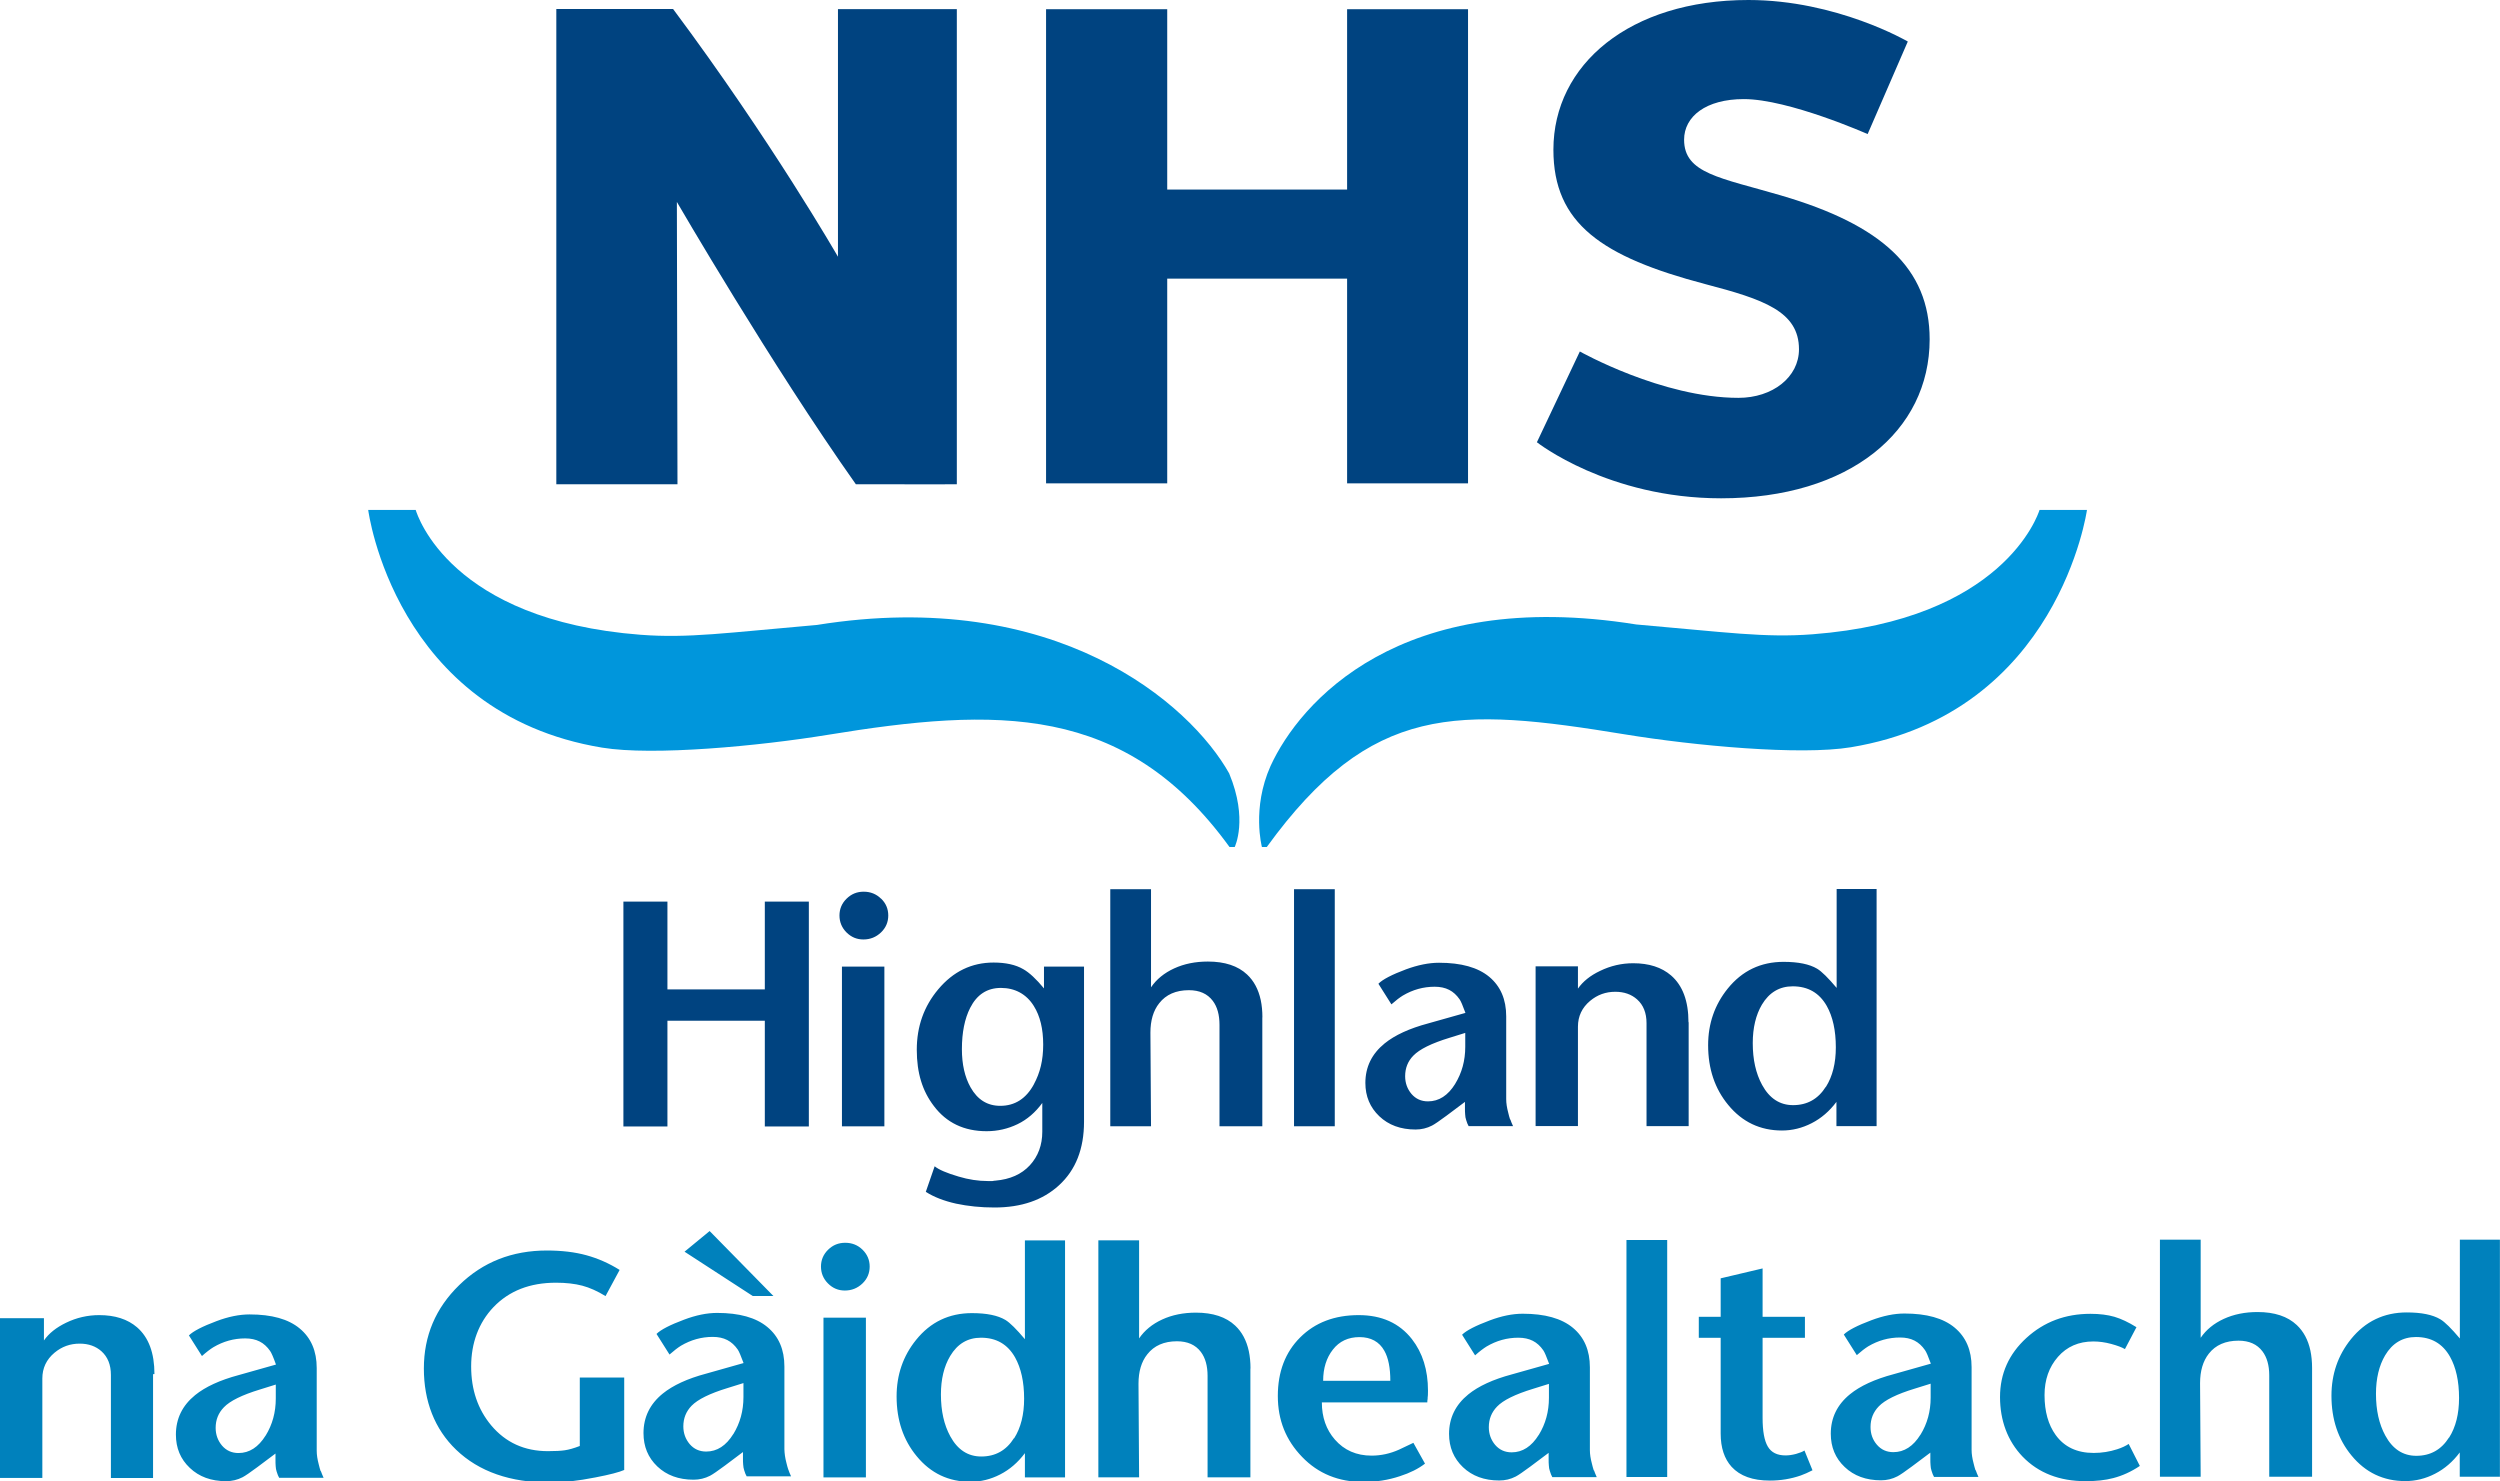
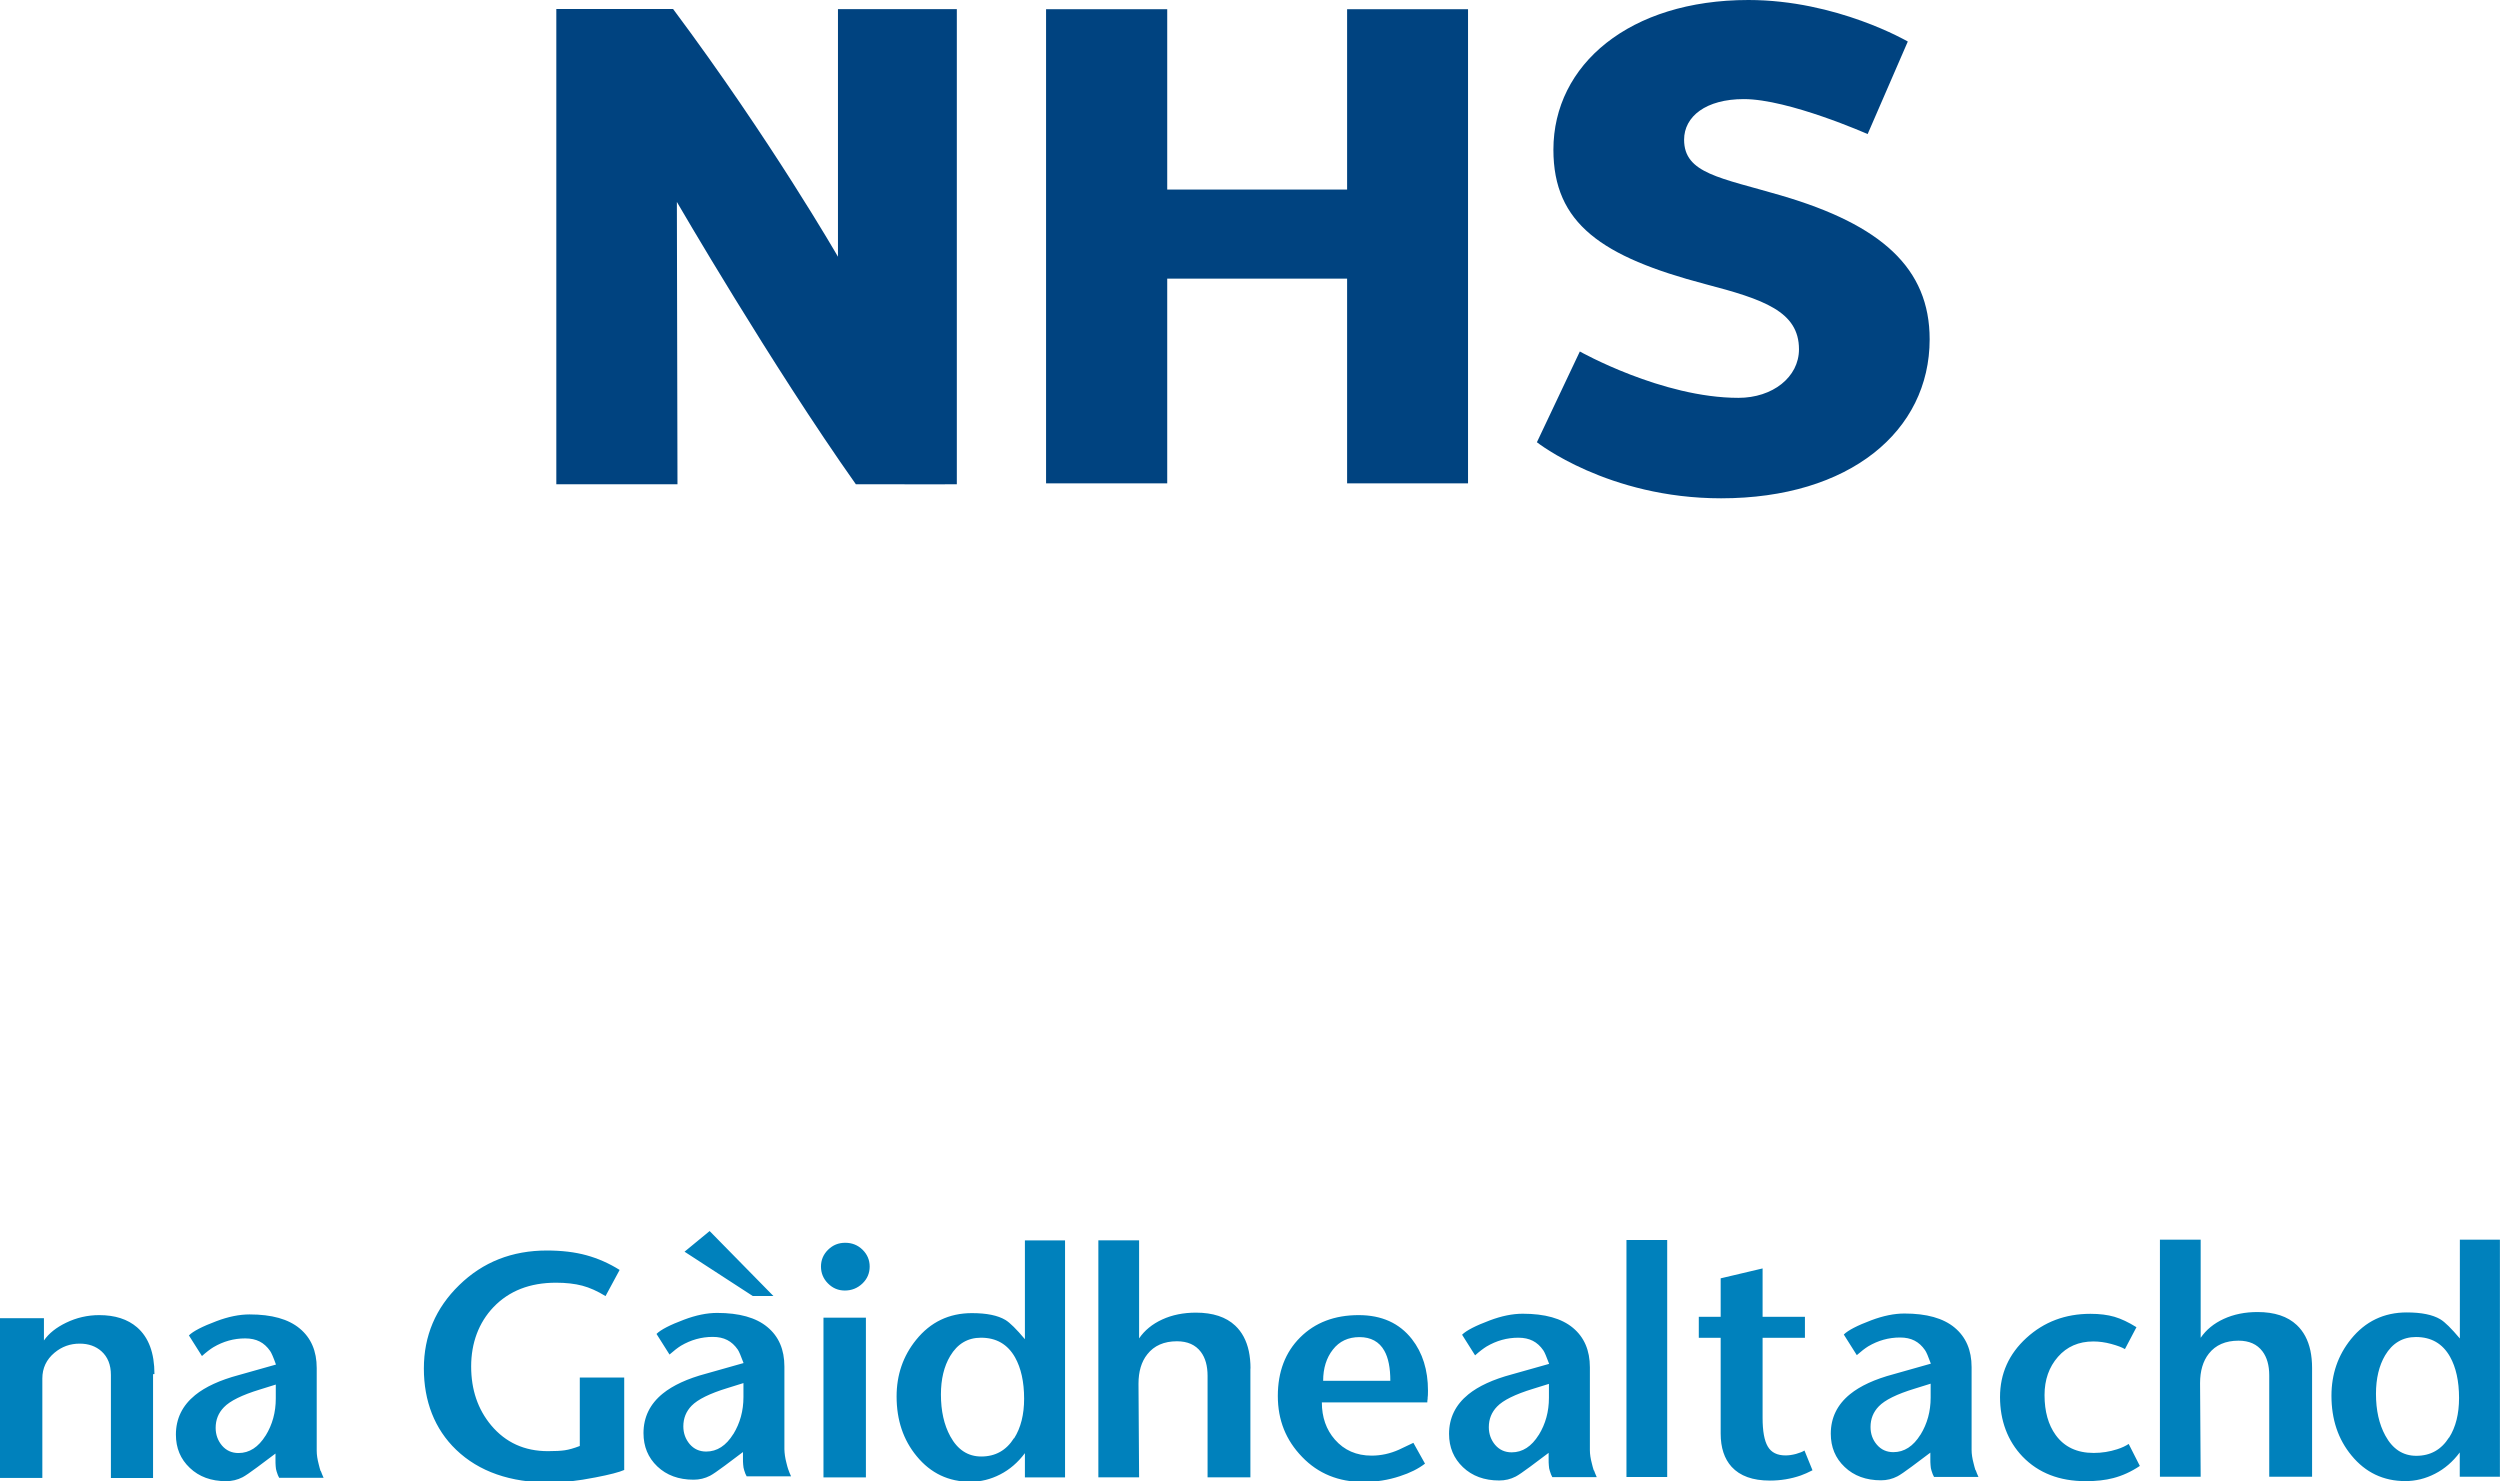
<svg xmlns="http://www.w3.org/2000/svg" width="108" height="64" viewBox="0 0 108 64" fill="none">
  <g clip-path="url(#clip0_24020_280)">
-     <path d="M78.875 46.95C78.544 47.477 78.072 47.742 77.462 47.742C76.887 47.742 76.441 47.451 76.123 46.869C75.852 46.372 75.719 45.773 75.719 45.062C75.719 44.403 75.852 43.846 76.114 43.401C76.428 42.875 76.874 42.609 77.445 42.609C78.106 42.609 78.596 42.892 78.918 43.461C79.175 43.919 79.308 44.514 79.308 45.246C79.308 45.927 79.167 46.496 78.879 46.954M81.077 38.406H79.343V42.678C78.978 42.245 78.699 41.967 78.497 41.847C78.166 41.651 77.686 41.552 77.05 41.552C76.063 41.552 75.26 41.937 74.637 42.708C74.075 43.406 73.791 44.219 73.791 45.152C73.791 46.171 74.079 47.031 74.659 47.733C75.264 48.47 76.041 48.838 76.981 48.838C77.428 48.838 77.857 48.731 78.265 48.521C78.677 48.311 79.034 48.003 79.334 47.601V48.649H81.069V38.41L81.077 38.406ZM72.942 44.159C72.942 43.247 72.692 42.575 72.19 42.139C71.782 41.788 71.237 41.612 70.555 41.612C70.052 41.612 69.576 41.723 69.125 41.942C68.7 42.143 68.382 42.4 68.167 42.708V41.745H66.338V48.645H68.167V44.352C68.167 43.902 68.344 43.53 68.691 43.239C69.009 42.973 69.37 42.845 69.782 42.845C70.164 42.845 70.477 42.956 70.722 43.174C70.992 43.414 71.13 43.757 71.13 44.197V48.649H72.95V44.163L72.942 44.159ZM62.865 46.822C62.552 47.327 62.161 47.579 61.689 47.579C61.397 47.579 61.161 47.472 60.976 47.258C60.796 47.044 60.702 46.787 60.702 46.492C60.702 46.141 60.822 45.841 61.058 45.602C61.324 45.328 61.839 45.071 62.612 44.835L63.299 44.621V45.225C63.299 45.82 63.153 46.351 62.861 46.826M65.235 48.358C65.209 48.277 65.179 48.178 65.154 48.063C65.098 47.853 65.068 47.66 65.068 47.481C65.068 47.301 65.068 47.117 65.068 46.924V43.906C65.068 43.174 64.823 42.605 64.334 42.198C63.844 41.792 63.123 41.591 62.166 41.591C61.723 41.591 61.247 41.689 60.736 41.877C60.131 42.104 59.731 42.31 59.547 42.498L60.109 43.388C60.302 43.217 60.465 43.093 60.603 43.008C61.032 42.755 61.487 42.627 61.977 42.627C62.466 42.627 62.801 42.806 63.054 43.17C63.11 43.247 63.192 43.444 63.307 43.757L61.702 44.21C60.882 44.429 60.255 44.72 59.817 45.075C59.263 45.525 58.984 46.094 58.984 46.783C58.984 47.361 59.186 47.84 59.585 48.221C59.985 48.602 60.508 48.795 61.152 48.795C61.406 48.795 61.642 48.739 61.865 48.624C61.981 48.564 62.191 48.418 62.492 48.196L63.286 47.601V47.879C63.286 47.969 63.286 48.054 63.295 48.144C63.299 48.234 63.312 48.311 63.338 48.384C63.359 48.457 63.376 48.504 63.389 48.534C63.406 48.572 63.423 48.611 63.445 48.649H65.364C65.312 48.538 65.274 48.444 65.248 48.363M57.662 38.414H55.902V48.654H57.662V38.414ZM54.536 43.953C54.536 43.679 54.511 43.427 54.464 43.204C54.365 42.742 54.167 42.374 53.875 42.1C53.48 41.727 52.914 41.539 52.179 41.539C51.639 41.539 51.153 41.638 50.724 41.835C50.295 42.032 49.96 42.305 49.724 42.652V38.414H47.964V48.654H49.724L49.698 44.613C49.698 44.086 49.822 43.658 50.08 43.337C50.372 42.965 50.801 42.776 51.359 42.776C51.819 42.776 52.162 42.93 52.394 43.239C52.587 43.495 52.682 43.842 52.682 44.27V48.654H54.532V43.953H54.536ZM44.666 46.839C44.331 47.459 43.846 47.772 43.211 47.772C42.653 47.772 42.228 47.506 41.927 46.971C41.678 46.526 41.554 45.978 41.554 45.323C41.554 44.604 41.674 44.009 41.91 43.542C42.202 42.965 42.644 42.678 43.241 42.678C43.838 42.678 44.34 42.939 44.662 43.461C44.933 43.894 45.066 44.45 45.066 45.126C45.066 45.803 44.933 46.342 44.662 46.843M46.843 41.758H45.1V42.699C44.765 42.293 44.465 42.014 44.207 41.869C43.877 41.676 43.447 41.582 42.923 41.582C41.975 41.582 41.18 41.967 40.532 42.738C39.914 43.474 39.605 44.343 39.605 45.349C39.605 46.355 39.849 47.134 40.343 47.78C40.888 48.504 41.648 48.868 42.623 48.868C43.095 48.868 43.542 48.765 43.958 48.564C44.374 48.363 44.731 48.054 45.027 47.648V48.889C45.027 49.467 44.847 49.951 44.49 50.34C44.13 50.73 43.636 50.948 43.001 51.004C42.979 51.004 42.936 51.008 42.876 51.021H42.67C42.262 51.021 41.842 50.957 41.412 50.828C40.901 50.678 40.553 50.529 40.377 50.383L39.995 51.487C40.347 51.714 40.785 51.881 41.3 51.997C41.82 52.108 42.374 52.164 42.962 52.164C44.126 52.164 45.053 51.843 45.748 51.205C46.47 50.546 46.83 49.63 46.83 48.457V41.758H46.843ZM38.205 41.758H36.372V48.658H38.205V41.758ZM38.059 38.821C37.853 38.62 37.604 38.521 37.312 38.521C37.02 38.521 36.78 38.62 36.574 38.821C36.368 39.022 36.265 39.266 36.265 39.549C36.265 39.831 36.368 40.08 36.569 40.281C36.776 40.486 37.016 40.585 37.299 40.585C37.596 40.585 37.849 40.482 38.059 40.281C38.27 40.08 38.373 39.831 38.373 39.549C38.373 39.266 38.27 39.018 38.063 38.821M34.942 38.949H33.04V42.742H28.833V38.949H26.931V48.662H28.833V44.095H33.04V48.662H34.942V38.949Z" fill="#004380" />
    <path d="M105.798 62.099C105.467 62.626 104.995 62.891 104.385 62.891C103.81 62.891 103.363 62.6 103.046 62.018C102.775 61.521 102.642 60.922 102.642 60.211C102.642 59.552 102.775 58.996 103.037 58.551C103.35 58.024 103.797 57.759 104.368 57.759C105.029 57.759 105.519 58.041 105.841 58.611C106.098 59.069 106.231 59.663 106.231 60.395C106.231 61.076 106.09 61.65 105.802 62.103M108 53.555H106.266V57.823C105.901 57.391 105.622 57.112 105.42 56.992C105.089 56.795 104.608 56.697 103.973 56.697C102.986 56.697 102.183 57.082 101.56 57.853C100.998 58.551 100.719 59.364 100.719 60.297C100.719 61.316 101.006 62.176 101.586 62.878C102.191 63.615 102.968 63.983 103.909 63.983C104.355 63.983 104.784 63.876 105.192 63.666C105.604 63.456 105.961 63.148 106.261 62.746V63.794H107.996V53.555H108ZM99.882 59.094C99.882 58.82 99.856 58.568 99.809 58.345C99.71 57.883 99.512 57.515 99.22 57.241C98.825 56.868 98.259 56.68 97.525 56.68C96.984 56.68 96.499 56.778 96.069 56.975C95.64 57.172 95.305 57.446 95.069 57.793V53.555H93.309V63.794H95.069L95.043 59.753C95.043 59.227 95.168 58.799 95.421 58.478C95.713 58.105 96.142 57.917 96.705 57.917C97.164 57.917 97.507 58.071 97.739 58.379C97.932 58.636 98.031 58.983 98.031 59.411V63.794H99.882V59.094ZM91.961 62.377C91.832 62.463 91.664 62.544 91.458 62.609C91.141 62.711 90.801 62.767 90.449 62.767C89.728 62.767 89.179 62.51 88.805 61.992C88.487 61.551 88.324 60.978 88.324 60.267C88.324 59.608 88.517 59.056 88.904 58.615C89.29 58.174 89.801 57.951 90.432 57.951C90.681 57.951 90.939 57.986 91.205 58.058C91.471 58.131 91.669 58.204 91.797 58.281L92.295 57.335C91.952 57.121 91.634 56.971 91.342 56.885C91.046 56.8 90.703 56.757 90.303 56.757C89.222 56.757 88.303 57.104 87.543 57.797C86.783 58.491 86.401 59.343 86.401 60.353C86.401 61.363 86.727 62.249 87.375 62.925C88.058 63.632 88.968 63.987 90.102 63.987C90.552 63.987 90.952 63.944 91.291 63.854C91.686 63.752 92.072 63.576 92.441 63.328L91.961 62.382V62.377ZM82.966 61.975C82.653 62.48 82.262 62.733 81.794 62.733C81.502 62.733 81.266 62.626 81.082 62.412C80.897 62.198 80.807 61.941 80.807 61.645C80.807 61.294 80.927 60.999 81.163 60.755C81.425 60.481 81.945 60.224 82.717 59.989L83.404 59.775V60.378C83.404 60.973 83.258 61.504 82.966 61.979M85.34 63.512C85.315 63.431 85.285 63.332 85.259 63.217C85.203 63.007 85.173 62.814 85.173 62.634C85.173 62.455 85.173 62.27 85.173 62.078V59.06C85.173 58.328 84.928 57.759 84.439 57.352C83.949 56.945 83.228 56.744 82.271 56.744C81.829 56.744 81.352 56.843 80.841 57.035C80.236 57.262 79.837 57.468 79.652 57.652L80.214 58.542C80.407 58.371 80.571 58.247 80.708 58.161C81.137 57.908 81.593 57.78 82.082 57.78C82.571 57.78 82.906 57.96 83.159 58.324C83.215 58.401 83.301 58.598 83.413 58.91L81.807 59.364C80.987 59.582 80.36 59.873 79.922 60.229C79.369 60.678 79.09 61.247 79.09 61.937C79.09 62.514 79.287 62.994 79.691 63.375C80.09 63.756 80.614 63.949 81.258 63.949C81.511 63.949 81.747 63.893 81.97 63.777C82.086 63.717 82.297 63.572 82.597 63.349L83.391 62.754V63.032C83.391 63.122 83.391 63.208 83.4 63.298C83.404 63.388 83.417 63.465 83.443 63.538C83.464 63.61 83.481 63.657 83.494 63.687C83.511 63.726 83.529 63.764 83.55 63.803H85.469C85.418 63.692 85.379 63.597 85.353 63.516M77.956 62.66C77.874 62.716 77.75 62.763 77.587 62.81C77.424 62.853 77.273 62.874 77.136 62.874C76.771 62.874 76.518 62.746 76.368 62.489C76.217 62.232 76.144 61.821 76.144 61.247V57.793H77.973V56.885H76.144V54.796L74.333 55.224V56.885H73.388V57.793H74.333V61.932C74.333 62.54 74.492 63.02 74.805 63.366C75.17 63.764 75.719 63.961 76.458 63.961C76.921 63.961 77.368 63.889 77.797 63.739C77.939 63.687 78.111 63.615 78.3 63.516L77.952 62.66H77.956ZM72.023 53.568H70.263V63.807H72.023V53.568ZM66.476 61.984C66.163 62.489 65.772 62.741 65.304 62.741C65.012 62.741 64.776 62.634 64.591 62.42C64.411 62.206 64.317 61.949 64.317 61.654C64.317 61.303 64.437 61.008 64.673 60.764C64.935 60.49 65.454 60.233 66.227 59.997L66.914 59.783V60.387C66.914 60.982 66.768 61.513 66.476 61.988M68.85 63.52C68.825 63.439 68.794 63.341 68.769 63.225C68.713 63.015 68.683 62.823 68.683 62.643C68.683 62.463 68.683 62.279 68.683 62.086V59.069C68.683 58.337 68.438 57.767 67.949 57.361C67.459 56.954 66.738 56.753 65.781 56.753C65.338 56.753 64.862 56.851 64.351 57.044C63.746 57.271 63.346 57.476 63.162 57.66L63.724 58.551C63.917 58.379 64.081 58.255 64.218 58.17C64.647 57.917 65.102 57.789 65.592 57.789C66.081 57.789 66.416 57.968 66.669 58.332C66.725 58.409 66.807 58.606 66.923 58.919L65.317 59.372C64.497 59.591 63.87 59.882 63.432 60.237C62.878 60.687 62.599 61.256 62.599 61.945C62.599 62.523 62.801 63.002 63.2 63.383C63.6 63.764 64.123 63.957 64.767 63.957C65.021 63.957 65.257 63.901 65.48 63.786C65.596 63.726 65.806 63.58 66.107 63.358L66.901 62.763V63.041C66.901 63.131 66.901 63.217 66.91 63.306C66.914 63.396 66.927 63.473 66.953 63.546C66.974 63.619 66.991 63.666 67.004 63.696C67.021 63.734 67.038 63.773 67.06 63.812H68.979C68.927 63.7 68.893 63.606 68.863 63.525M57.16 59.651C57.16 59.111 57.301 58.658 57.581 58.302C57.86 57.943 58.246 57.763 58.731 57.763C59.216 57.763 59.586 57.96 59.804 58.354C59.976 58.658 60.062 59.09 60.062 59.651H57.16ZM61.672 60.408C61.685 60.331 61.689 60.22 61.689 60.079C61.689 59.184 61.457 58.444 60.994 57.849C60.453 57.159 59.688 56.813 58.697 56.813C57.654 56.813 56.812 57.134 56.168 57.776C55.524 58.418 55.202 59.261 55.202 60.306C55.202 61.35 55.55 62.215 56.25 62.938C56.945 63.662 57.83 64.021 58.899 64.021C59.444 64.021 59.968 63.94 60.47 63.773C60.912 63.632 61.277 63.448 61.56 63.229L61.058 62.33C60.848 62.429 60.642 62.527 60.435 62.626C60.053 62.797 59.658 62.883 59.251 62.883C58.598 62.883 58.07 62.651 57.666 62.189C57.293 61.761 57.104 61.226 57.104 60.584H61.659C61.659 60.545 61.663 60.485 61.676 60.413M54.022 59.12C54.022 58.846 53.996 58.593 53.949 58.371C53.85 57.908 53.652 57.54 53.36 57.266C52.965 56.894 52.399 56.706 51.664 56.706C51.124 56.706 50.638 56.804 50.209 57.001C49.78 57.198 49.445 57.472 49.209 57.819V53.581H47.449V63.82H49.209L49.183 59.779C49.183 59.253 49.307 58.825 49.565 58.504C49.857 58.131 50.286 57.943 50.844 57.943C51.304 57.943 51.647 58.097 51.879 58.405C52.072 58.662 52.167 59.009 52.167 59.437V63.82H54.017V59.12H54.022ZM43.804 62.129C43.473 62.656 43.001 62.921 42.391 62.921C41.816 62.921 41.369 62.63 41.052 62.048C40.781 61.551 40.648 60.952 40.648 60.241C40.648 59.582 40.781 59.026 41.047 58.581C41.361 58.054 41.803 57.789 42.378 57.789C43.039 57.789 43.529 58.071 43.851 58.64C44.108 59.099 44.242 59.694 44.242 60.425C44.242 61.106 44.1 61.68 43.812 62.133M46.01 53.585H44.276V57.853C43.911 57.42 43.632 57.142 43.434 57.022C43.104 56.825 42.623 56.727 41.988 56.727C41 56.727 40.197 57.112 39.575 57.883C39.012 58.581 38.733 59.394 38.733 60.327C38.733 61.346 39.021 62.206 39.601 62.908C40.206 63.645 40.983 64.013 41.923 64.013C42.37 64.013 42.799 63.906 43.207 63.696C43.619 63.486 43.975 63.178 44.276 62.776V63.824H46.01V53.585ZM37.407 56.924H35.574V63.824H37.407V56.924ZM37.261 53.987C37.055 53.786 36.806 53.688 36.514 53.688C36.222 53.688 35.981 53.786 35.775 53.987C35.569 54.189 35.466 54.433 35.466 54.715C35.466 54.998 35.569 55.246 35.771 55.447C35.977 55.653 36.218 55.751 36.497 55.751C36.793 55.751 37.046 55.648 37.257 55.447C37.467 55.246 37.57 54.998 37.57 54.715C37.57 54.433 37.467 54.189 37.261 53.987ZM30.654 53.183L29.572 54.073L32.517 55.986H33.41L30.658 53.183H30.654ZM31.68 61.949C31.366 62.455 30.976 62.707 30.508 62.707C30.216 62.707 29.98 62.6 29.795 62.386C29.615 62.172 29.52 61.915 29.52 61.62C29.52 61.269 29.64 60.973 29.876 60.729C30.143 60.455 30.658 60.199 31.431 59.963L32.117 59.749V60.353C32.117 60.948 31.971 61.478 31.68 61.954M34.054 63.486C34.028 63.405 33.998 63.306 33.972 63.191C33.916 62.981 33.891 62.788 33.886 62.609C33.886 62.429 33.886 62.245 33.886 62.052V59.034C33.886 58.302 33.642 57.733 33.148 57.326C32.658 56.92 31.937 56.718 30.98 56.718C30.538 56.718 30.061 56.817 29.55 57.01C28.945 57.236 28.546 57.442 28.361 57.626L28.923 58.516C29.117 58.345 29.28 58.221 29.417 58.135C29.846 57.883 30.302 57.754 30.791 57.754C31.28 57.754 31.615 57.934 31.869 58.298C31.924 58.375 32.006 58.572 32.122 58.884L30.516 59.338C29.696 59.556 29.069 59.848 28.631 60.203C28.078 60.652 27.799 61.222 27.799 61.911C27.799 62.489 27.996 62.968 28.395 63.349C28.795 63.73 29.318 63.923 29.962 63.923C30.216 63.923 30.452 63.867 30.675 63.752C30.791 63.692 31.001 63.546 31.302 63.324L32.096 62.728V63.007C32.096 63.097 32.096 63.182 32.105 63.272C32.109 63.362 32.126 63.439 32.148 63.512C32.169 63.585 32.186 63.632 32.199 63.662C32.216 63.7 32.233 63.739 32.255 63.777H34.174C34.122 63.666 34.084 63.572 34.058 63.49M26.966 59.509H25.047V62.467C24.789 62.566 24.574 62.626 24.403 62.651C24.231 62.677 23.986 62.69 23.669 62.69C22.66 62.69 21.844 62.318 21.221 61.577C20.642 60.883 20.354 60.036 20.354 59.03C20.354 58.024 20.676 57.142 21.32 56.466C21.994 55.764 22.891 55.413 24.016 55.413C24.45 55.413 24.832 55.456 25.154 55.541C25.476 55.627 25.811 55.777 26.159 55.991L26.768 54.861C26.309 54.574 25.832 54.364 25.334 54.227C24.836 54.09 24.265 54.022 23.625 54.022C22.123 54.022 20.861 54.518 19.839 55.516C18.817 56.509 18.311 57.712 18.311 59.12C18.311 60.528 18.774 61.735 19.706 62.63C20.693 63.576 22.046 64.047 23.767 64.047C24.312 64.047 24.965 63.974 25.725 63.824C26.343 63.705 26.755 63.597 26.966 63.503V59.514V59.509ZM11.476 62.014C11.162 62.519 10.772 62.771 10.304 62.771C10.012 62.771 9.776 62.664 9.591 62.45C9.411 62.236 9.316 61.979 9.316 61.684C9.316 61.333 9.436 61.038 9.673 60.794C9.934 60.52 10.454 60.263 11.227 60.027L11.914 59.813V60.417C11.914 61.012 11.768 61.543 11.476 62.018M13.85 63.55C13.824 63.469 13.794 63.371 13.768 63.255C13.713 63.045 13.682 62.853 13.682 62.673C13.682 62.493 13.682 62.309 13.682 62.116V59.099C13.682 58.367 13.438 57.797 12.948 57.391C12.459 56.984 11.738 56.783 10.78 56.783C10.338 56.783 9.861 56.881 9.351 57.074C8.745 57.301 8.346 57.506 8.161 57.69L8.724 58.581C8.917 58.409 9.08 58.285 9.218 58.2C9.647 57.947 10.102 57.819 10.591 57.819C11.081 57.819 11.416 57.998 11.669 58.362C11.725 58.439 11.811 58.636 11.922 58.949L10.317 59.402C9.497 59.621 8.87 59.912 8.432 60.267C7.878 60.717 7.599 61.286 7.599 61.975C7.599 62.553 7.796 63.032 8.2 63.413C8.599 63.794 9.123 63.987 9.767 63.987C10.02 63.987 10.257 63.931 10.48 63.816C10.596 63.756 10.806 63.61 11.107 63.388L11.901 62.793V63.071C11.901 63.161 11.901 63.246 11.909 63.336C11.914 63.426 11.927 63.503 11.952 63.576C11.974 63.649 11.991 63.696 12.004 63.726C12.021 63.764 12.038 63.803 12.06 63.841H13.979C13.927 63.73 13.893 63.636 13.863 63.555M6.672 59.36C6.672 58.448 6.423 57.776 5.92 57.339C5.512 56.988 4.967 56.813 4.285 56.813C3.782 56.813 3.306 56.924 2.855 57.142C2.43 57.348 2.112 57.6 1.898 57.908V56.945H0V63.846H1.829V59.552C1.829 59.103 2.005 58.73 2.353 58.439C2.67 58.174 3.031 58.045 3.443 58.045C3.825 58.045 4.139 58.157 4.383 58.375C4.654 58.619 4.791 58.957 4.791 59.398V63.85H6.612V59.364L6.672 59.36Z" fill="#0081BC" />
    <path d="M76.964 8.45C74.32 7.675 72.753 7.5 72.753 6.036C72.753 5.03 73.697 4.281 75.333 4.281C77.273 4.281 80.682 5.792 80.682 5.792L82.417 1.794C82.417 1.794 79.351 0 75.531 0C70.404 0 67.107 2.787 67.107 6.468C67.107 9.657 69.198 11.095 73.667 12.273C76.183 12.932 77.716 13.45 77.716 15.089C77.716 16.296 76.574 17.187 75.101 17.187C71.8 17.187 68.249 15.184 68.249 15.184L66.394 19.105C66.394 19.105 69.46 21.527 74.35 21.527C79.901 21.527 83.361 18.625 83.361 14.657C83.361 11.583 81.27 9.713 76.96 8.45H76.964Z" fill="#004380" />
    <path d="M29.078 0.39C26.583 0.39 24.033 0.39 24.033 0.39V20.92H29.267L29.241 8.724C29.241 8.724 33.332 15.77 36.973 20.92C40.506 20.928 41.335 20.92 41.335 20.92V0.394H36.2V11.091C36.2 11.091 33.332 6.096 29.078 0.39Z" fill="#004380" />
    <path d="M58.195 20.881V12.037H50.424V20.881H45.19V0.398H50.424V8.189H58.195V0.398H63.419V20.881H58.195Z" fill="#004380" />
-     <path d="M53.107 33.423C51.407 30.38 45.598 25.341 35.29 26.998C31.375 27.336 29.748 27.58 27.674 27.422C19.465 26.793 18.036 22.277 17.958 22.028H15.906C15.906 22.028 17.035 30.817 26.012 32.298C28.211 32.661 32.796 32.229 35.758 31.745C43.035 30.555 48.603 30.367 53.115 36.591H53.339C53.339 36.591 53.927 35.401 53.103 33.419L53.107 33.423Z" fill="#0096DC" />
-     <path d="M88.109 22.028C88.032 22.272 86.512 26.771 78.304 27.401C76.23 27.559 74.603 27.315 70.687 26.977C60.465 25.337 56.142 30.358 54.888 33.09C54.068 34.922 54.515 36.591 54.515 36.591H54.725C59.237 30.367 62.943 30.538 70.215 31.728C73.177 32.212 77.763 32.644 79.961 32.281C88.938 30.795 90.157 22.028 90.157 22.028H88.105H88.109Z" fill="#0096DC" />
  </g>
  <defs>
    <clipPath id="clip0_24020_280">
      <rect width="108" height="64" fill="white" />
    </clipPath>
  </defs>
</svg>